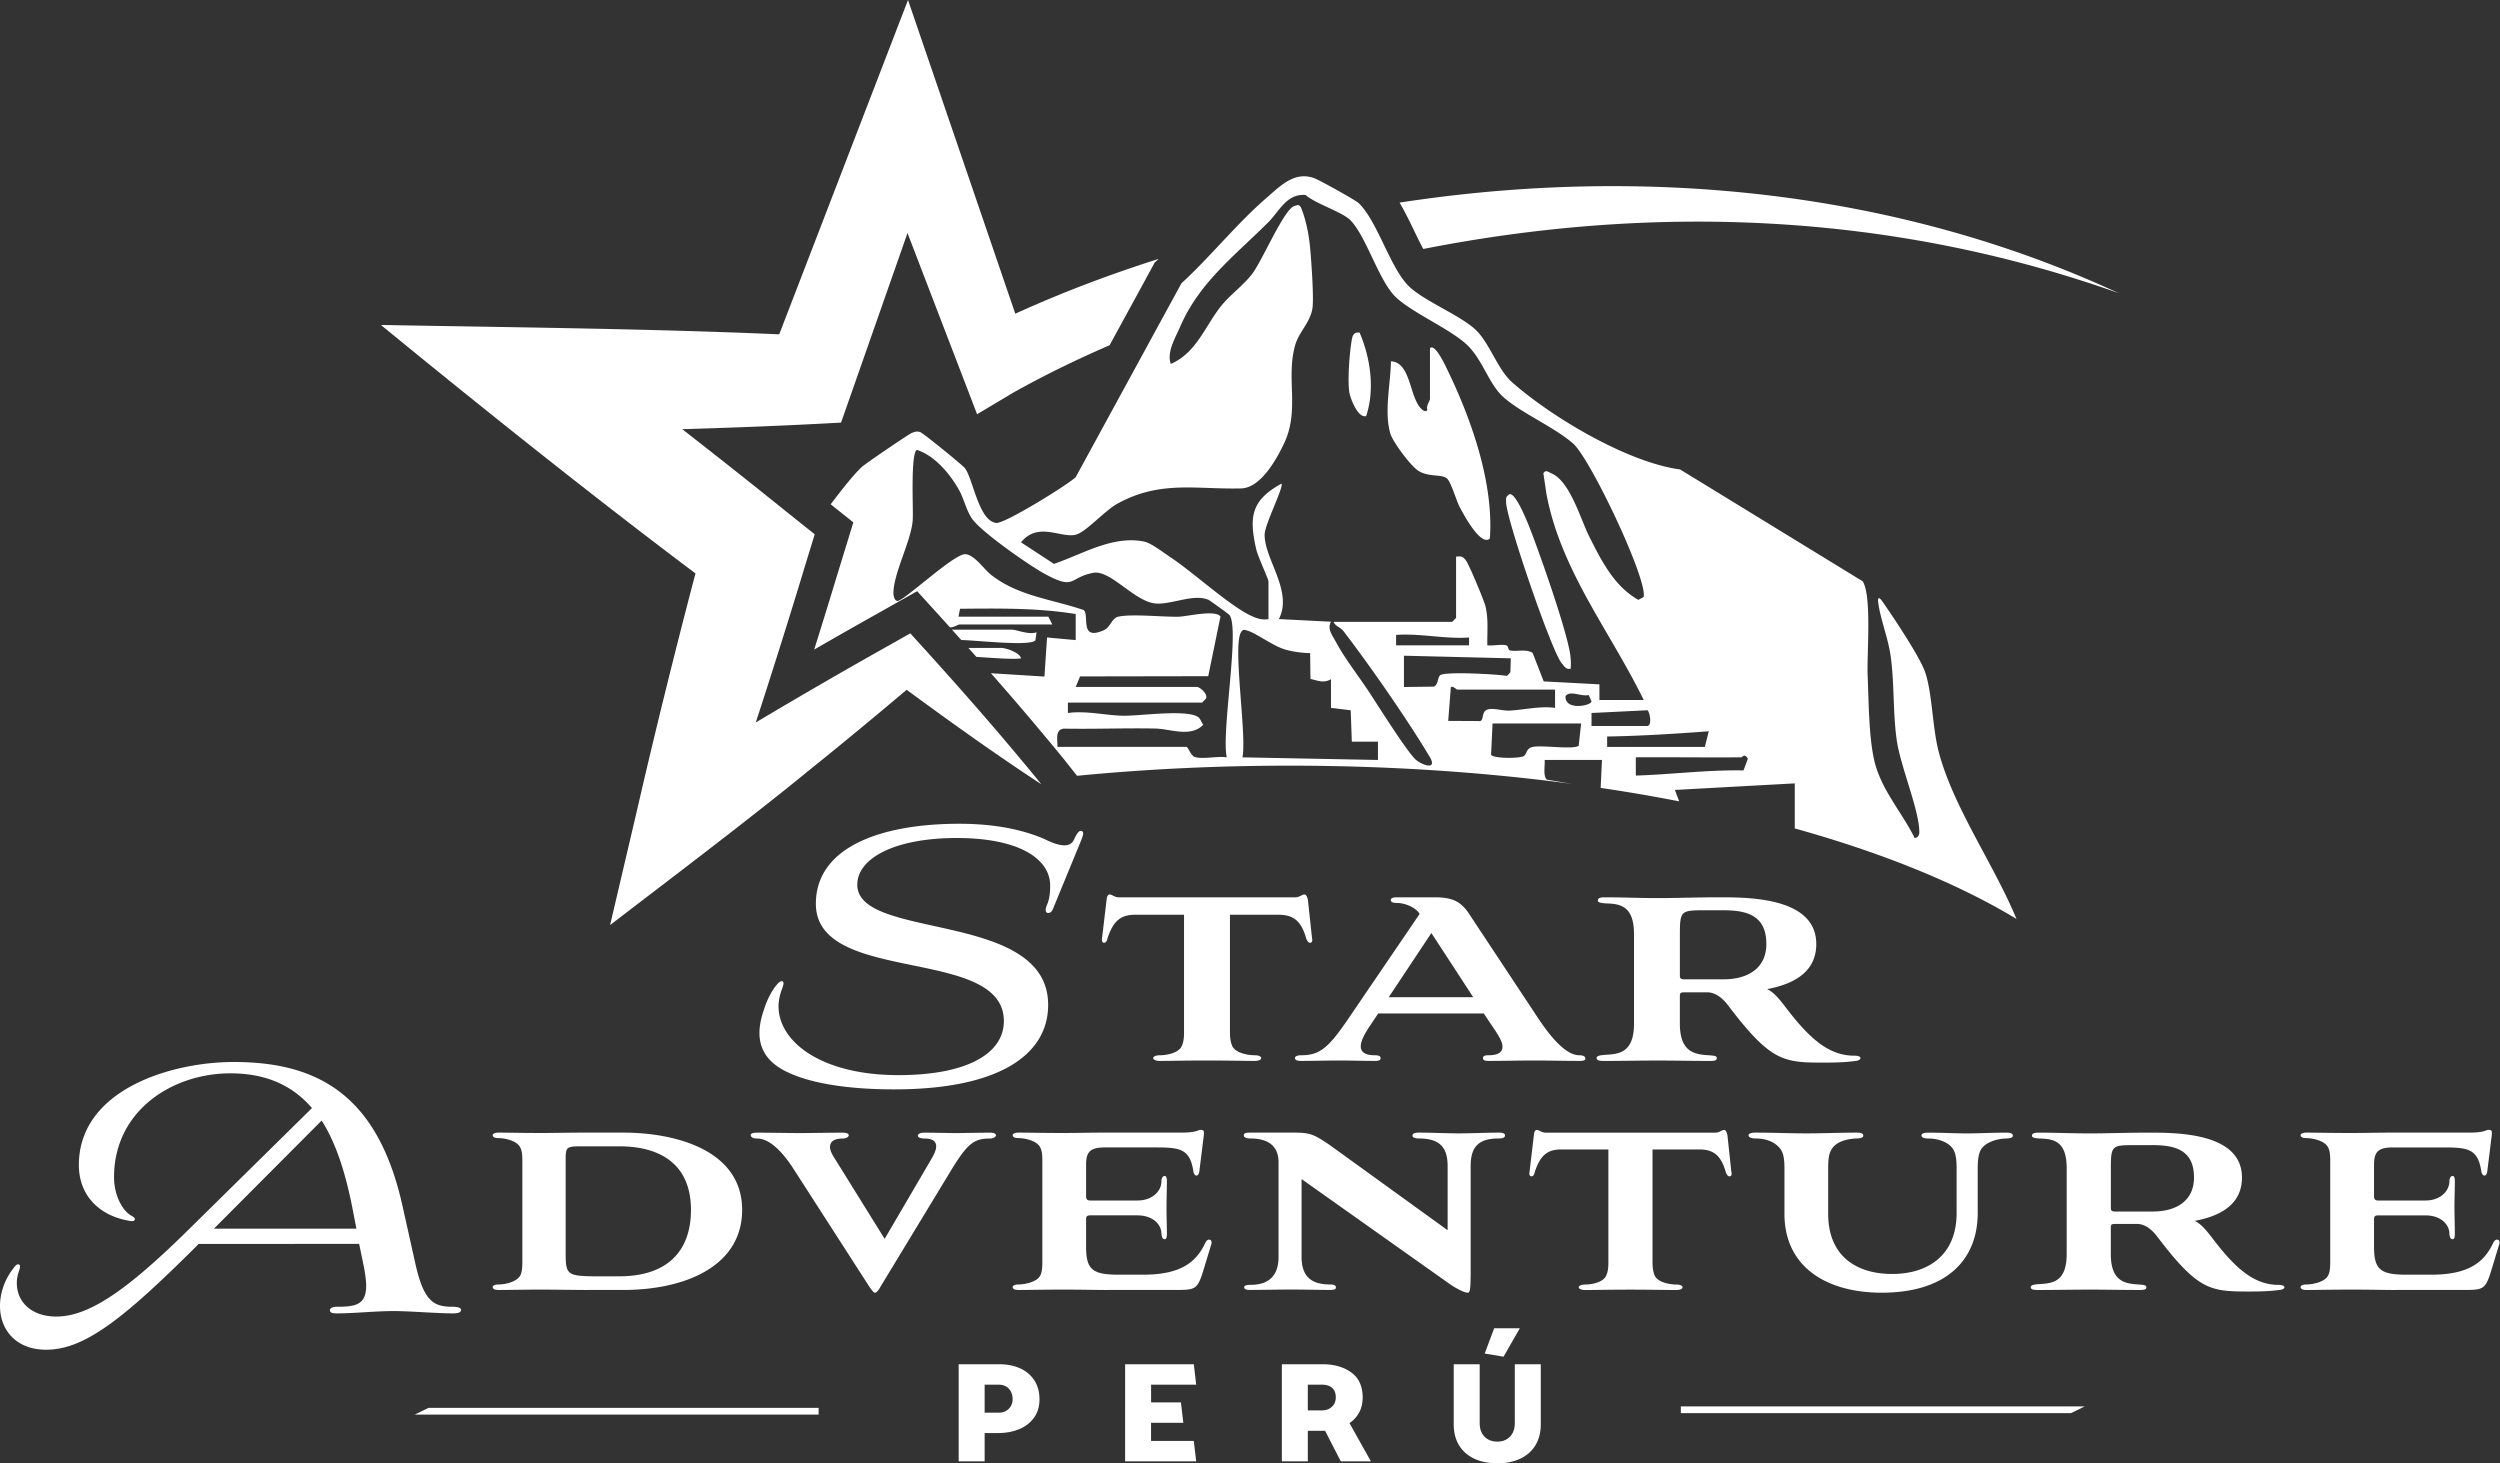
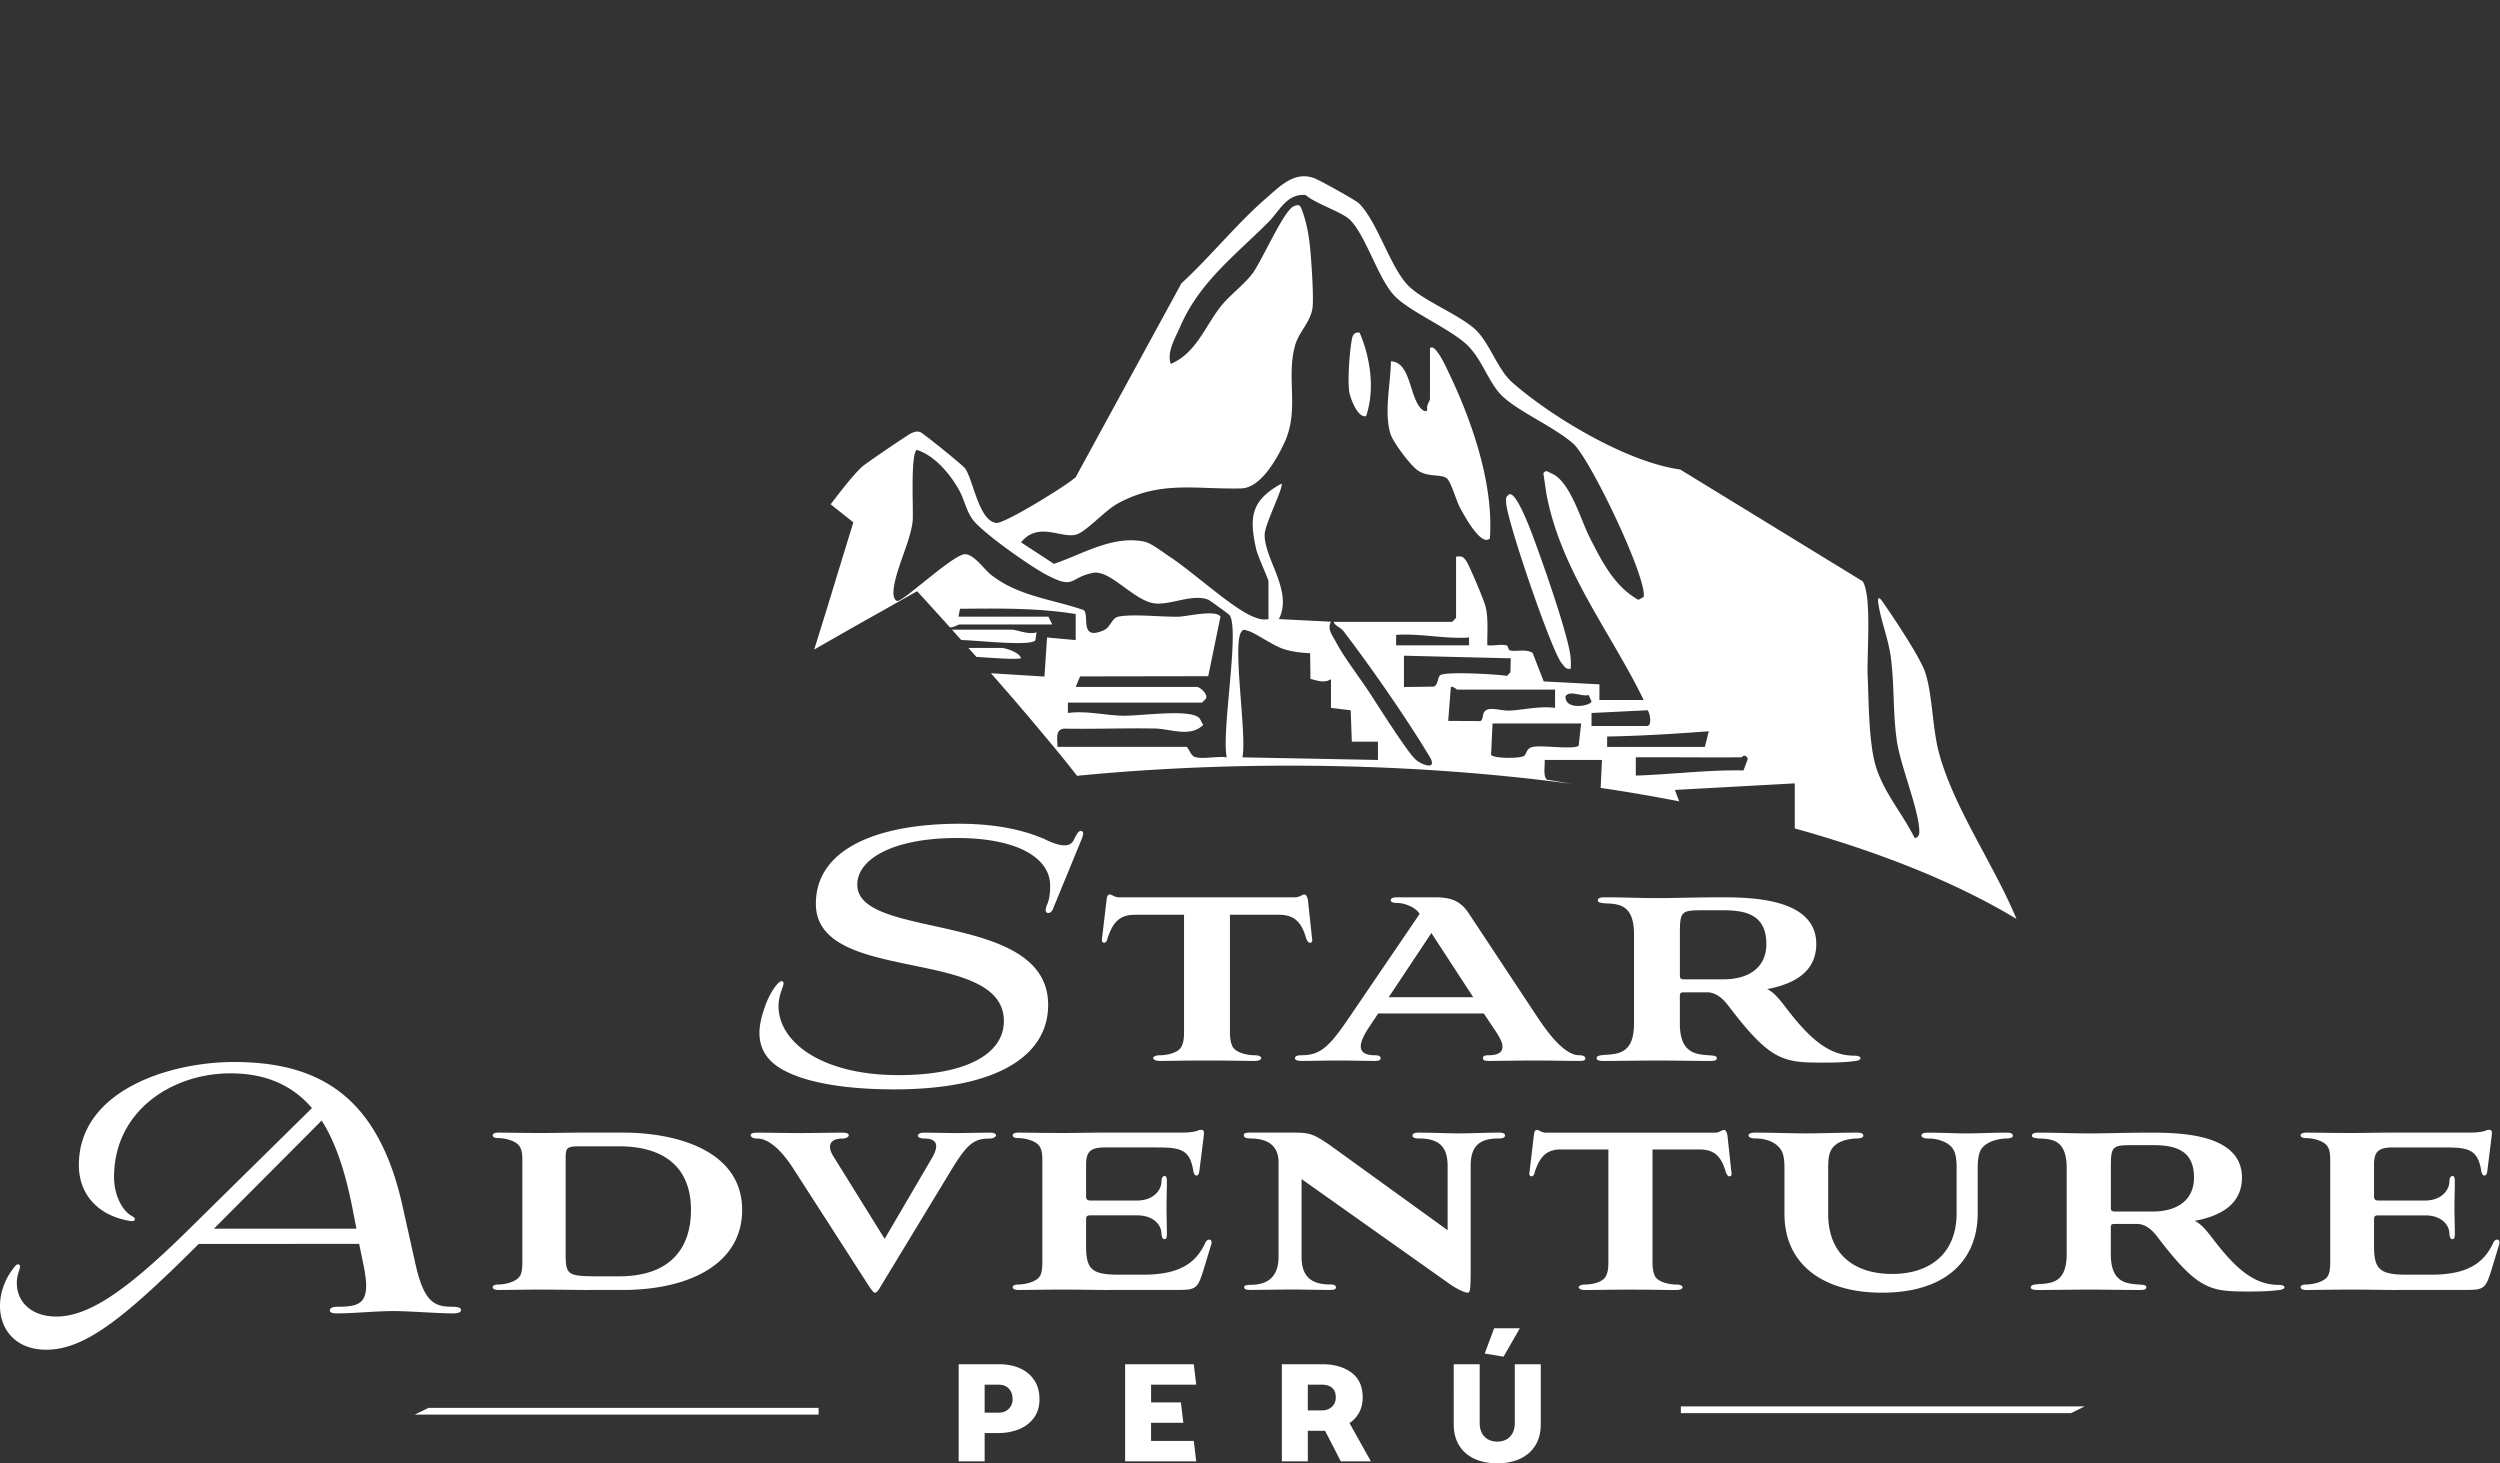
<svg xmlns="http://www.w3.org/2000/svg" fill="none" viewBox="0 0 586 343">
  <rect x="0" y="0" width="586" height="343" fill="#333333" stroke="none" />
  <path fill="#fff" d="M244.916 196.72c1.904.949 3.428 1.427 4.57 1.427 1.143 0 1.905-.478 2.286-1.427.664-1.329 1.142-2.188 1.807-1.904.568.187.284 1.143-.284 2.472l-6.378 15.512c-.381 1.143-1.045 1.33-1.523 1.143-.381-.284-.381-.859 0-1.808.567-1.239.761-2.666.761-4.57 0-6.281-7.326-11.136-21.89-11.136s-23.317 4.758-23.317 10.949c0 13.137 44.737 5.9 44.737 28.171 0 11.898-11.897 19.8-36.073 19.8-11.995 0-20.083-1.711-24.743-3.906-4.661-2.092-6.856-5.236-6.856-9.329 0-1.62.38-3.525 1.045-5.422.949-3.047 2.285-5.041 3.047-5.9.381-.478.949-.949 1.33-.762.381.187.186.859 0 1.427-.568 1.426-.949 2.95-.949 4.376 0 8.47 10.187 16.177 28.074 16.177 16.468 0 24.744-5.235 24.744-12.659 0-17.701-44.065-8.372-44.065-27.507 0-13.227 15.132-18.753 33.601-18.753 11.136 0 17.32 2.472 20.083 3.614l-.007.015zm32.645 17.701h-11.517c-3.428 0-5.138 1.523-6.475 5.616-.097.665-.478.949-.762.949-.284 0-.665-.284-.478-1.143l1.046-8.85c.097-1.046.381-1.33.762-1.33.477 0 1.142.665 2.091.665h41.405c.949 0 1.621-.665 2.091-.665.381 0 .665.381.859 1.33l.949 8.85c.097.381.187 1.143-.478 1.143-.284 0-.568-.284-.859-.949-1.143-4.093-2.95-5.616-6.475-5.616H288.3v27.604c0 1.62.284 2.569.568 3.234.859 1.62 3.712 2.091 5.235 2.091.949 0 1.524.284 1.524.664 0 .381-.568.665-1.524.665-2.763 0-5.9-.097-11.232-.097-5.333 0-8.186.097-11.039.097-.859 0-1.523-.284-1.523-.665 0-.38.664-.664 1.62-.664 1.427 0 4.28-.478 5.042-2.091.38-.762.567-1.711.567-3.234v-27.604h.023zm70.234 23.13h-24.744l-2.091 3.137c-.567.859-2.001 3.047-2.001 4.571 0 1.142.761 2.091 3.234 2.091.948 0 1.426.187 1.426.664 0 .478-.381.665-1.329.665-2.95 0-5.714-.097-8.47-.097-2.756 0-5.9.097-8.753.097-.948 0-1.523-.187-1.523-.665 0-.477.664-.664 1.523-.664 4.19 0 6.281-1.711 10.658-8.089l17.036-25.034c-.949-1.621-3.615-2.57-5.236-2.57-.948 0-1.523-.186-1.523-.664 0-.478.567-.665 1.426-.665h8.947c4.28 0 6.184 1.143 7.999 3.906l16.371 24.744c2.188 3.233 5.997 8.372 9.425 8.372.949 0 1.427.284 1.427.762 0 .478-.478.567-1.427.567-3.525 0-6.945-.097-10.47-.097-3.526 0-7.14.097-10.755.097-.949 0-1.33-.187-1.33-.665 0-.477.381-.664 1.33-.664 1.426 0 3.234-.284 3.234-2.002 0-.859-.381-1.904-2.286-4.66l-2.091-3.137h-.007zm-22.271-3.809h19.799l-9.807-15.042-9.992 15.042zm50.815-21.987c-1.045-.098-1.807-.187-1.807-.665 0-.568.568-.762 1.621-.762 4.376 0 7.901.187 12.562.187 4.287 0 8.379-.187 14.847-.187 7.424 0 22.174.381 22.174 10.949 0 6.662-5.422 9.425-11.516 10.568 1.426.665 2.569 2.002 3.995 3.809 5.998 7.999 10.568 11.8 16.469 11.8 2.001 0 1.71 1.143.186 1.24-1.329.187-3.144.381-7.326.381-9.515 0-12.465-.187-22.555-13.518-1.808-2.285-3.331-2.853-4.571-2.95h-5.713c-.859 0-.949.187-.949 1.045v6.282c0 6.759 3.525 7.229 6.856 7.423 1.046.097 1.808.097 1.808.665 0 .568-.568.665-1.621.665-4.28 0-8.186-.097-12.181-.097-3.996 0-8.47.097-12.659.097-.949 0-1.711-.097-1.711-.665 0-.568.859-.665 1.905-.762 3.234-.187 6.856-.381 6.856-7.326v-20.942c0-6.759-3.331-7.14-6.662-7.237h-.008zm27.701 17.797c5.617 0 9.993-2.569 9.993-8.282 0-6.565-4.376-7.902-9.993-7.902h-4.473c-5.52 0-5.803.097-5.803 5.616v9.709c0 .568.186.859.948.859h9.328zM0 306.12c0-3.017 1.098-6.221 3.114-8.783.456-.642.912-1.188 1.375-.911.366.276.179.821-.09 1.65-.276.822-.456 1.643-.456 2.652 0 4.578 3.57 7.872 9.246 7.872 7.32 0 15.834-5.579 29.74-19.127l30.195-29.74c-4.48-5.213-10.612-8.141-19.126-8.141-13.638 0-27.268 8.783-27.268 24.34 0 3.749 1.553 7.23 3.66 8.783.731.456 1.374.732 1.187 1.188-.18.455-.732.366-1.65.186-6.864-1.284-11.442-6.042-11.442-12.995 0-17.566 21.412-24.161 36.327-24.161 20.038 0 33.951 8.051 39.62 34.132l2.838 12.719c2.017 9.335 4.392 10.523 8.783 10.523.732 0 2.017.089 2.017.732 0 .821-1.375.821-2.017.821-3.383 0-10.157-.545-13.727-.545-4.391 0-9.336.545-13.361.545-1.098 0-1.643-.179-1.643-.732 0-.455.545-.821 1.643-.821 4.391 0 6.863-.456 6.863-4.944 0-1.098-.179-2.383-.455-4.026l-1.188-5.766H46.574l-.911.919c-17.2 17.11-26.08 23.884-34.863 23.884-6.954 0-10.8-4.578-10.8-10.246v-.008zm75.402-43.467l-25.258 25.348h33.399l-.919-4.757c-1.643-8.328-3.846-15.281-7.23-20.591h.008zm62.318 39.718c-2.383 0-7.775-.09-10.613-.09-4.757 0-7.685.09-10.247.09-.918 0-1.374-.277-1.374-.642 0-.366.456-.643 1.285-.643 1.553 0 4.212-.545 5.123-2.016.366-.643.545-1.554.545-3.115v-24.063c0-1.554-.179-2.383-.545-3.018-.822-1.553-3.66-2.106-5.123-2.106-.822 0-1.285-.276-1.285-.642s.456-.642 1.374-.642c2.472 0 5.31.089 10.157.089 2.652 0 6.588-.089 9.515-.089h9.515c12.54 0 27.91 4.212 27.91 18.118 0 12.996-12.995 18.761-27.91 18.761h-8.327v.008zm7.409-3.204c11.807 0 16.834-6.408 16.834-15.557 0-10.613-7.043-14.915-16.834-14.915h-8.694c-3.749 0-3.846.179-3.846 3.204v21.868c0 4.847.366 5.31 6.311 5.4h6.229zm41.457-24.251c-1.74-2.838-5.31-8.051-9.149-8.051-1.008 0-1.463-.366-1.463-.821 0-.366.545-.546 1.463-.546 3.294 0 6.677.09 9.978.09s6.774-.09 10.068-.09c.911 0 1.464.18 1.464.643 0 .276-.553.732-1.374.732-1.651 0-3.018.455-3.018 2.016 0 .642.366 1.554 1.098 2.652l11.711 18.85 10.979-18.761c.642-1.098 1.097-2.106 1.097-2.928 0-1.097-.731-1.829-2.74-1.829-.919 0-1.554-.277-1.554-.643s.456-.732 1.374-.732c2.652 0 4.847.09 7.506.09s5.4-.09 8.051-.09c1.008 0 1.374.277 1.374.643 0 .276-.545.732-1.374.732-3.659 0-5.213 1.008-9.059 7.319l-16.655 27.454c-.545 1.009-1.008 1.375-1.277 1.375-.269 0-.642-.456-1.285-1.375l-17.2-26.722-.015-.008zm73.02 27.455c-2.748 0-6.042-.09-10.247-.09-5.033 0-7.961.09-10.612.09-.919 0-1.375-.277-1.375-.642 0-.366.456-.643 1.285-.643 1.464 0 4.302-.545 5.123-2.016.366-.643.546-1.554.546-3.115v-24.063c0-1.554-.18-2.383-.546-3.018-.821-1.553-3.659-2.106-5.123-2.106-.822 0-1.285-.276-1.285-.642s.456-.642 1.375-.642c2.561 0 5.579.089 10.702.089 2.472 0 6.132-.089 8.97-.089h18.395c3.846 0 3.846-.643 4.668-.643.732 0 .821.277.642 1.651l-1.008 8.141c-.18 1.187-1.098 1.277-1.375 0-.821-5.58-3.383-5.677-9.335-5.677h-11.345c-3.383 0-4.481.912-4.481 4.026v7.409c0 .732.276 1.008 1.008 1.008h10.979c3.749 0 5.676-2.382 5.676-4.481 0-.822.366-1.277.732-1.277s.545.366.545 1.277c0 1.553-.09 4.302-.09 6.132 0 1.919.09 4.481.09 6.131 0 1.009-.179 1.277-.545 1.277-.366 0-.642-.276-.732-1.277 0-2.106-1.919-4.302-5.676-4.302h-10.979c-.821 0-1.008.277-1.008.912v6.408c0 5.399 1.464 6.587 7.685 6.587h5.676c8.604 0 12.443-2.749 14.638-7.596.546-1.008 1.644-.732 1.375.366l-1.83 6.042c-1.374 4.482-1.83 4.758-6.042 4.758h-16.468l-.008.015zm85.104-3.391c0 3.294-.187 4.026-.642 4.026-.366 0-1.188-.09-3.839-1.741l-35.139-24.892v18.208c0 4.115 1.74 6.498 6.676 6.498 1.098 0 1.375.276 1.375.732 0 .366-.366.545-1.375.545-3.569 0-5.579-.09-9.148-.09-2.749 0-7.043.09-9.702.09-.822 0-1.277-.179-1.277-.642 0-.366.455-.546 1.464-.546 4.391 0 6.587-2.195 6.587-6.587v-22.51c-.179-4.026-3.204-5.213-6.587-5.213-1.009 0-1.554-.277-1.554-.732 0-.545.545-.642 1.464-.642h10.344c3.846 0 4.668.455 8.238 2.838l27.73 20.038v-15.005c0-4.302-1.74-6.497-6.684-6.497-.821 0-1.553-.18-1.553-.643 0-.545.545-.731 1.463-.731 3.384 0 6.588.179 9.336.179 2.562 0 6.864-.179 9.425-.179.912 0 1.464.179 1.464.642 0 .545-.545.732-1.553.732-4.578 0-6.498 1.919-6.498 6.408v25.714h-.015zm32.302-29.553h-11.076c-3.294 0-4.944 1.464-6.222 5.4-.089.642-.455.911-.731.911-.277 0-.643-.276-.456-1.098l1.008-8.507c.09-1.008.366-1.284.732-1.284.456 0 1.098.642 2.009.642h39.807c.912 0 1.554-.642 2.01-.642.365 0 .642.366.821 1.284l.911 8.507c.09.366.187 1.098-.455 1.098-.277 0-.546-.276-.822-.911-1.098-3.936-2.838-5.4-6.221-5.4h-10.979v26.536c0 1.553.276 2.472.545 3.114.822 1.554 3.57 2.017 5.034 2.017.911 0 1.464.276 1.464.642s-.553.642-1.464.642c-2.651 0-5.676-.089-10.799-.089-5.124 0-7.872.089-10.613.089-.822 0-1.464-.276-1.464-.642s.642-.642 1.553-.642c1.375 0 4.116-.456 4.847-2.017.366-.732.553-1.65.553-3.114v-26.536h.008zm81.623 4.391c0-2.195-.276-3.48-.732-4.301-1.008-1.83-3.749-2.652-5.765-2.652-.822 0-1.741-.089-1.741-.732 0-.455.643-.642 1.464-.642 3.384 0 6.408.179 9.246.179s5.676-.179 9.239-.179c.911 0 1.464.179 1.464.732 0 .553-1.009.642-1.74.642-2.009.09-4.668.822-5.766 2.652-.456.821-.732 2.106-.732 4.301v10.524c0 10.799-7.14 18.664-22.51 18.664-12.809 0-22.787-5.945-22.787-18.485v-10.71c0-2.196-.276-3.48-.821-4.302-1.188-1.83-3.57-2.651-5.856-2.651-.545 0-1.74-.09-1.74-.732 0-.456.642-.642 1.643-.642 4.026 0 8.148.179 11.898.179 3.749 0 7.961-.179 11.807-.179 1.009 0 1.554.179 1.554.731 0 .553-1.098.643-1.651.643-1.829.089-4.668.545-5.855 2.651-.456.822-.732 1.74-.732 4.302v10.71c0 9.881 6.587 14.093 15.004 14.093s15.102-4.391 15.102-14.272v-10.524h.007zm19.396-6.953c-1.008-.089-1.74-.179-1.74-.642 0-.545.552-.732 1.553-.732 4.205 0 7.596.179 12.077.179 4.115 0 8.051-.179 14.272-.179 7.14 0 21.323.366 21.323 10.523 0 6.408-5.213 9.06-11.076 10.157 1.374.643 2.472 1.92 3.846 3.66 5.766 7.685 10.158 11.345 15.834 11.345 1.919 0 1.65 1.098.179 1.187-1.277.18-3.017.366-7.043.366-9.149 0-11.987-.179-21.689-12.995-1.74-2.196-3.204-2.748-4.391-2.838h-5.489c-.822 0-.912.179-.912 1.008v6.042c0 6.498 3.384 6.954 6.588 7.14 1.008.09 1.74.09 1.74.643 0 .552-.545.642-1.554.642-4.115 0-7.871-.09-11.71-.09-3.839 0-8.148.09-12.174.09-.911 0-1.651-.09-1.651-.642 0-.553.822-.643 1.83-.732 3.107-.18 6.588-.366 6.588-7.043v-20.136c0-6.497-3.204-6.863-6.408-6.953h.007zm26.633 17.111c5.4 0 9.612-2.472 9.612-7.962 0-6.311-4.212-7.595-9.612-7.595h-4.302c-5.31 0-5.579.089-5.579 5.399v9.336c0 .545.179.822.911.822h8.97zm56.828 18.395c-2.741 0-6.042-.09-10.247-.09-5.034 0-7.961.09-10.613.09-.911 0-1.374-.277-1.374-.642 0-.366.456-.643 1.277-.643 1.464 0 4.302-.545 5.124-2.016.366-.643.545-1.554.545-3.115v-24.063c0-1.554-.179-2.383-.545-3.018-.822-1.553-3.66-2.106-5.124-2.106-.821 0-1.277-.276-1.277-.642s.456-.642 1.374-.642c2.562 0 5.579.089 10.71.089 2.472 0 6.132-.089 8.97-.089h18.395c3.846 0 3.846-.643 4.668-.643.732 0 .821.277.642 1.651l-1.008 8.141c-.18 1.187-1.098 1.277-1.374 0-.822-5.58-3.384-5.677-9.336-5.677h-11.345c-3.383 0-4.481.912-4.481 4.026v7.409c0 .732.276 1.008 1.008 1.008h10.979c3.749 0 5.676-2.382 5.676-4.481 0-.822.366-1.277.732-1.277s.545.366.545 1.277c0 1.553-.089 4.302-.089 6.132 0 1.919.089 4.481.089 6.131 0 1.009-.179 1.277-.545 1.277-.366 0-.642-.276-.732-1.277 0-2.106-1.919-4.302-5.676-4.302h-10.979c-.821 0-1.008.277-1.008.912v6.408c0 5.399 1.464 6.587 7.685 6.587h5.676c8.604 0 12.443-2.749 14.639-7.596.545-1.008 1.65-.732 1.374.366l-1.83 6.042c-1.374 4.482-1.83 4.758-6.042 4.758h-16.468l-.015.015zM230.8 335.912v6.625h-6.087V319.78h9.567c1.741 0 3.316.306 4.735.919 1.42.612 2.547 1.538 3.384 2.778.836 1.24 1.254 2.741 1.254 4.504 0 1.762-.448 3.204-1.336 4.399-.897 1.195-2.069 2.083-3.533 2.658-1.464.583-3.047.867-4.765.867h-3.211l-.008.007zm6.557-7.931c0-1.024-.298-1.853-.888-2.48-.59-.627-1.389-.934-2.39-.934H230.8v6.558h3.346c.934 0 1.71-.299 2.308-.904.605-.605.903-1.352.903-2.24zm42.467 9.768l.567 4.788h-16.662V319.78h16.095l.567 4.787h-10.575v4.153h6.99l.568 4.787h-7.566v4.25h10.008l.008-.008zm20.643 4.788V319.78h9.567c2.726 0 4.959.65 6.729 1.942 1.763 1.292 2.644 3.234 2.644 5.825 0 1.337-.269 2.517-.822 3.533a6.904 6.904 0 01-2.263 2.495l5.019 8.969h-7.058l-3.682-7.162h-4.048v7.162h-6.094l.008-.007zm12.644-14.99c0-.978-.284-1.725-.852-2.225-.567-.501-1.374-.755-2.427-.755h-3.279v6.028h3.346c.934 0 1.703-.284 2.308-.852.598-.567.904-1.299.904-2.188v-.008zm27.641-7.767h6.087v13.75c0 1.381.381 2.457 1.135 3.226.754.769 1.748 1.158 2.98 1.158s2.218-.381 2.98-1.158c.754-.769 1.135-1.845 1.135-3.226v-13.75h6.087v14.056c0 1.942-.426 3.6-1.27 4.967-.851 1.374-2.039 2.412-3.577 3.129-1.539.717-3.324 1.068-5.355 1.068-2.032 0-3.817-.359-5.355-1.068-1.539-.717-2.734-1.755-3.577-3.129-.852-1.375-1.27-3.025-1.27-4.967V319.78zm15.497-8.432l-3.816 6.662-4.414-.739 2.21-5.923h6.028-.008z" />
-   <path fill="#fff" d="M328.054 47.493c56.791-8.746 116.24-3.033 168.535 21.21-52.997-18.85-108.697-21.031-162.971-10.344-.739-1.366-1.493-2.927-2.166-4.316-1.068-2.211-2.158-4.46-3.39-6.55h-.008zm-90.877 127.996c-7.707-9.201-15.743-18.156-23.802-27.036l-4.055 2.293a1372.473 1372.473 0 00-32.167 18.604 1779.93 1779.93 0 0011.457-36.417l2.36-7.693-6.603-5.272a1925.91 1925.91 0 00-24.452-19.366c12.361-.366 24.893-.852 37.231-1.546-.217.627 8.574-24.46 15.572-44.43l12.749 33.19 3.562 9.283 8.29-4.96c7.379-4.144 14.997-7.849 22.772-11.217l10.583-19.396.918-.844c-11.442 3.63-22.682 7.872-33.608 12.854l-16.857-49.3L212.837 0l-9.32 24.198-20.867 54.17c-30.151-1.33-63.505-1.65-93.364-2.196 23.167 18.97 49.426 39.987 73.736 58.24-4.735 17.969-9.477 37.134-13.548 54.834l-6.467 27.582c14.489-11.114 33.25-25.282 47.231-36.753 7.513-6.027 14.922-12.182 22.286-18.388 10.344 7.611 20.8 15.087 31.547 22.137-2.248-2.838-4.586-5.572-6.894-8.35v.015z" />
  <path fill="#fff" d="M242.704 150.075c-1.083 1.486-13.757.014-17.379-.053-.717-.799-1.449-1.606-2.188-2.427h14.033c1.143 0 3.988 1.277 5.796.612l-.269 1.868h.007zm-3.39 4.234c-.232-1.352-3.593-2.435-4.579-2.435h-7.744c.627.702 1.262 1.405 1.874 2.099 4.586.306 8.962.627 10.449.344v-.008zm181.38 39.89v-10.576l-28.104 1.539 1.016 2.674a407.771 407.771 0 00-18.41-3.152l.306-6.55h-13.436c.12 1.217-.448 3.928.568 4.623l5.9.993c-20.77-2.771-43.086-4.279-66.32-4.279-17.171 0-33.833.829-49.748 2.375l-2.263-2.861c-1.696-2.136-3.436-4.212-5.116-6.221l-1.912-2.293a693.105 693.105 0 00-10.904-12.667l12.547.785.612-9.164 6.715.612v-6.109c-8.985-1.456-18.015-1.315-27.119-1.232l-.358 1.844h21.069l.918 1.83h-21.681c-.388 0-1.411.71-2.293.695-1.142-1.27-2.308-2.555-3.502-3.869l-4.198-4.623-9.47 5.347a1273.736 1273.736 0 00-14.668 8.343 1657.114 1657.114 0 005.258-17.043l3.921-12.779-5.31-4.235c2.912-3.861 5.631-7.222 7.349-8.798.829-.754 10.986-7.677 11.643-7.916.754-.269 1.098-.464 1.964-.225.65.18 10.001 7.79 10.516 8.477 1.934 2.592 3.219 12.406 7.364 12.831 1.927.194 16.311-8.656 18.589-10.717l24.788-45.446c6.752-6.192 12.936-13.944 19.799-19.897 3.316-2.867 6.722-6.527 11.442-4.705 1.225.47 9.597 5.101 10.344 5.833 4.369 4.28 7.304 14.937 11.561 19.284 3.413 3.48 11.599 6.654 15.535 10.112 3.48 3.055 5.325 9.463 8.82 12.555 9.276 8.2 27.103 18.813 39.396 20.449l42.795 26.215c2.181 3.458.949 17.155 1.158 22.047.254 5.952.261 14.257 1.531 19.844 1.568 6.908 6.43 12.099 9.5 18.298.739-.105 1.075-.657 1.083-1.382.022-5.086-4.429-15.445-5.296-21.591-.903-6.394-.537-12.958-1.381-19.389-.575-4.406-2.487-9.029-2.965-12.913-.165-1.314.321-1.128.911-.291 2.479 3.525 8.91 13.122 10.12 16.752 1.68 5.041 1.665 13.025 3.204 18.783 3.435 12.891 12.875 26.155 18.178 38.979-13.675-8.268-31.338-15.46-51.943-21.204l-.023.008zm-132.484-50.01c-.179-.246-4.668-3.48-4.952-3.6-3.637-1.478-8.626 1.195-12.42.867-4.892-.426-10.568-7.947-14.578-7.185-5.818 1.105-4.115 4.205-11.464.194-3.623-1.979-14.923-9.858-16.984-12.935-1.374-2.054-1.845-4.593-3.047-6.729-2.121-3.772-5.706-8.037-9.873-9.351-1.524 1.053-.762 14.295-.956 16.58-.419 4.855-4.325 11.957-4.519 16.782-.03.739.172 1.897.904 2.054 1.262.269 13.122-10.942 15.863-10.957 2.129-.007 4.466 3.526 6.124 4.833 6.408 5.018 14.116 5.661 21.681 8.245 1.494 1.12-1.142 7.334 4.72 4.75 1.688-.74 1.823-2.89 3.503-3.212 3.458-.657 10.12.12 14.078.03 1.942-.045 8.597-1.703 9.792-.045l-2.876 13.989-30.038.052-1.023 2.465h28.395c.709 0 2.674 1.688 2.136 2.741l-.911.926h-31.45v2.442c4.339-.597 8.969.605 13.1.643 4.003.037 14.705-1.532 17.409.306.627.425.761 1.254 1.217 1.815-2.957 3.039-7.715.956-11.248.881-7.125-.142-14.272.157-21.404.022-2.174.247-1.464 2.629-1.524 4.28h30.233c.396 0 .978 2.016 1.927 2.345 1.829.635 5.437-.247 7.535.104-1.337-5.743 3.085-29.941.65-33.332zm34.773 29.665h-6.116l-.262-7.364-4.623-.567v-6.722c-1.658 1.001-3.092.336-4.809-.067l-.075-6.035c-1.972-.059-4.22-.336-6.094-.926-2.682-.844-6.632-3.779-8.514-4.324-.732-.209-1.076-.478-1.584.336-2.024 3.249 1.397 24.22.321 29.336l31.764.613v-4.28h-.008zm12.092 3.473c-5.183-8.678-13.936-21.27-20.128-29.344-.746-.978-1.934-1.165-2.352-2.225h27.79l.919-.919v-14.355c1.299-.149 1.62-.074 2.375.986.739 1.046 4.212 9.329 4.541 10.733.702 3.017.351 6.012.41 9.052 1.397.179 3.167-.299 4.474.007.463.112.373 1.09.837 1.195 1.538.351 3.667-.411 5.302.568l2.607 6.699 13.055.687v3.667h10.381c-7.85-16.095-19.441-30.33-22.809-48.344l-.709-4.795c.597-.911 1.075-.321 1.837-.007 4.429 1.83 6.848 10.747 8.94 14.885 2.823 5.586 5.84 11.651 11.494 14.787l1.239-.672c.874-4.302-12.532-32.458-16.535-35.961-4.474-3.921-12.427-7.274-16.475-11.009-3.466-3.204-4.833-9.066-8.843-12.532-4.31-3.734-12.98-7.439-16.476-11.008-3.824-3.906-6.662-13.855-10.351-17.738-1.897-1.994-8.081-3.832-10.568-5.975-4.421-.389-6.191 3.839-8.678 6.326-7.872 7.864-16.215 14.13-20.696 24.497-1.142 2.636-3.211 5.99-2.225 8.768 6.064-2.577 8.096-9.037 11.927-13.727 2.136-2.607 5.131-4.713 7.207-7.447 2.293-3.024 7.454-15.146 9.836-15.84.732-.217 1.083-.449 1.561.373 1.187 2.95 1.837 6.303 2.136 9.47.276 2.92.881 11.435.56 13.989-.418 3.353-3.181 5.653-4.063 8.76-2.218 7.827 1.106 15.236-2.599 23.048-1.815 3.832-5.519 10.449-10.075 10.561-10.665.261-18.91-1.942-28.948 3.547-3.062 1.673-7.453 6.737-9.836 7.305-3.532.851-8.775-3.137-12.816 1.785l7.723 5.048c6.691-2.255 13.772-6.736 21.135-5.22 1.718.351 4.534 2.591 6.132 3.637 5.258 3.451 14.153 11.644 19.142 13.839 1.359.598 2.345.926 3.876.702v-8.857c0-.531-2.479-5.803-2.868-7.514-1.732-7.565-1.195-11.486 5.915-15.392.598.754-3.891 9.477-3.943 11.897-.127 5.721 6.699 13.279 3.338 19.851l12.219.62c-.971 1.658.306 3.159 1.113 4.683 1.949 3.667 5.168 7.827 7.543 11.39 2.091 3.144 9.171 14.474 11.218 16.266 1.471 1.285 5.228 2.607 3.211-.769v.022zm-7.827-28.507v2.442h17.103v-1.83c-5.743.389-11.367-1.008-17.103-.612zm10.359 9.433c1.247-.882 13.234-.232 15.631.179l.8-.844.089-3.279-25.042-.612v7.334l6.953-.082c1.151-.381.874-2.203 1.576-2.704l-.007.008zm10.374 8.544c.978-1.3 3.913-.127 5.862-.232 3.511-.187 7.028-1.113 10.665-.642v-4.28h-22.905c-.239 0-.904-.844-1.524-.612l-.62 7.946 7.065.038c1.292.201.792-1.33 1.449-2.218h.008zm22.637 2.785h-20.763l-.351 7.349c.657.904 6.752.882 7.678.284.747-.478.5-1.822 2.128-2.143 2.301-.456 9.381.687 10.733-.262l.575-5.228zm2.427-5.19l-.657-1.479c-1.808.433-4.295-1.18-5.422.246-.254 3.488 6.049 2.286 6.072 1.233h.007zm13.145 5.795c1.202-.351.366-3.622-.045-3.704l-13.093.642v3.055h13.138v.007zm-9.47 4.892h22.898l.919-3.667c-7.872.583-15.871 1.098-23.825 1.225v2.442h.008zm32.981 2.756c-.83-1.389-1.285-.321-1.532-.321-8.245.067-16.497-.052-24.735 0v4.279c8.394-.253 16.819-1.374 25.243-1.202l1.024-2.763v.007zm-89.473-80.31c2.068-6.19 1.03-13.577-1.531-19.552-1.188-.18-1.621.47-1.815 1.539-.553 3.062-1.009 9.208-.635 12.218.187 1.516 2.046 6.393 3.981 5.796zm12.211 12.817c2.405 1.553 5.496.739 6.729 1.815.978.859 2.203 5.243 3.017 6.759.792 1.471 4.937 9.343 7.043 7.304.919-12.898-4.235-27.678-9.851-39.307-.291-.598-2.995-6.632-4.19-5.28v11.912c0 .396-.948 1.583-.62 2.42-.119.68-.799.396-1.225.037-3.024-2.569-2.539-11.135-7.311-11.307-.06 5.265-1.636 11.845-.135 16.924.598 2.016 4.765 7.573 6.543 8.723zm33.645 45.14c.605.702.941 1.501 2.084 1.269a15.434 15.434 0 00-.276-4.301c-1.277-6.349-6.184-20.367-8.604-26.82-.583-1.554-3.772-10.165-5.46-9.791-.978.664-.814.963-.791 1.949.112 4.07 10.68 34.968 13.04 37.694h.007zM428.59 329.662h60.07l-3.234 1.576h-91.437v-1.576h34.601zm-328.145.344l-3.233 1.576h94.671v-1.576h-91.438z" />
</svg>